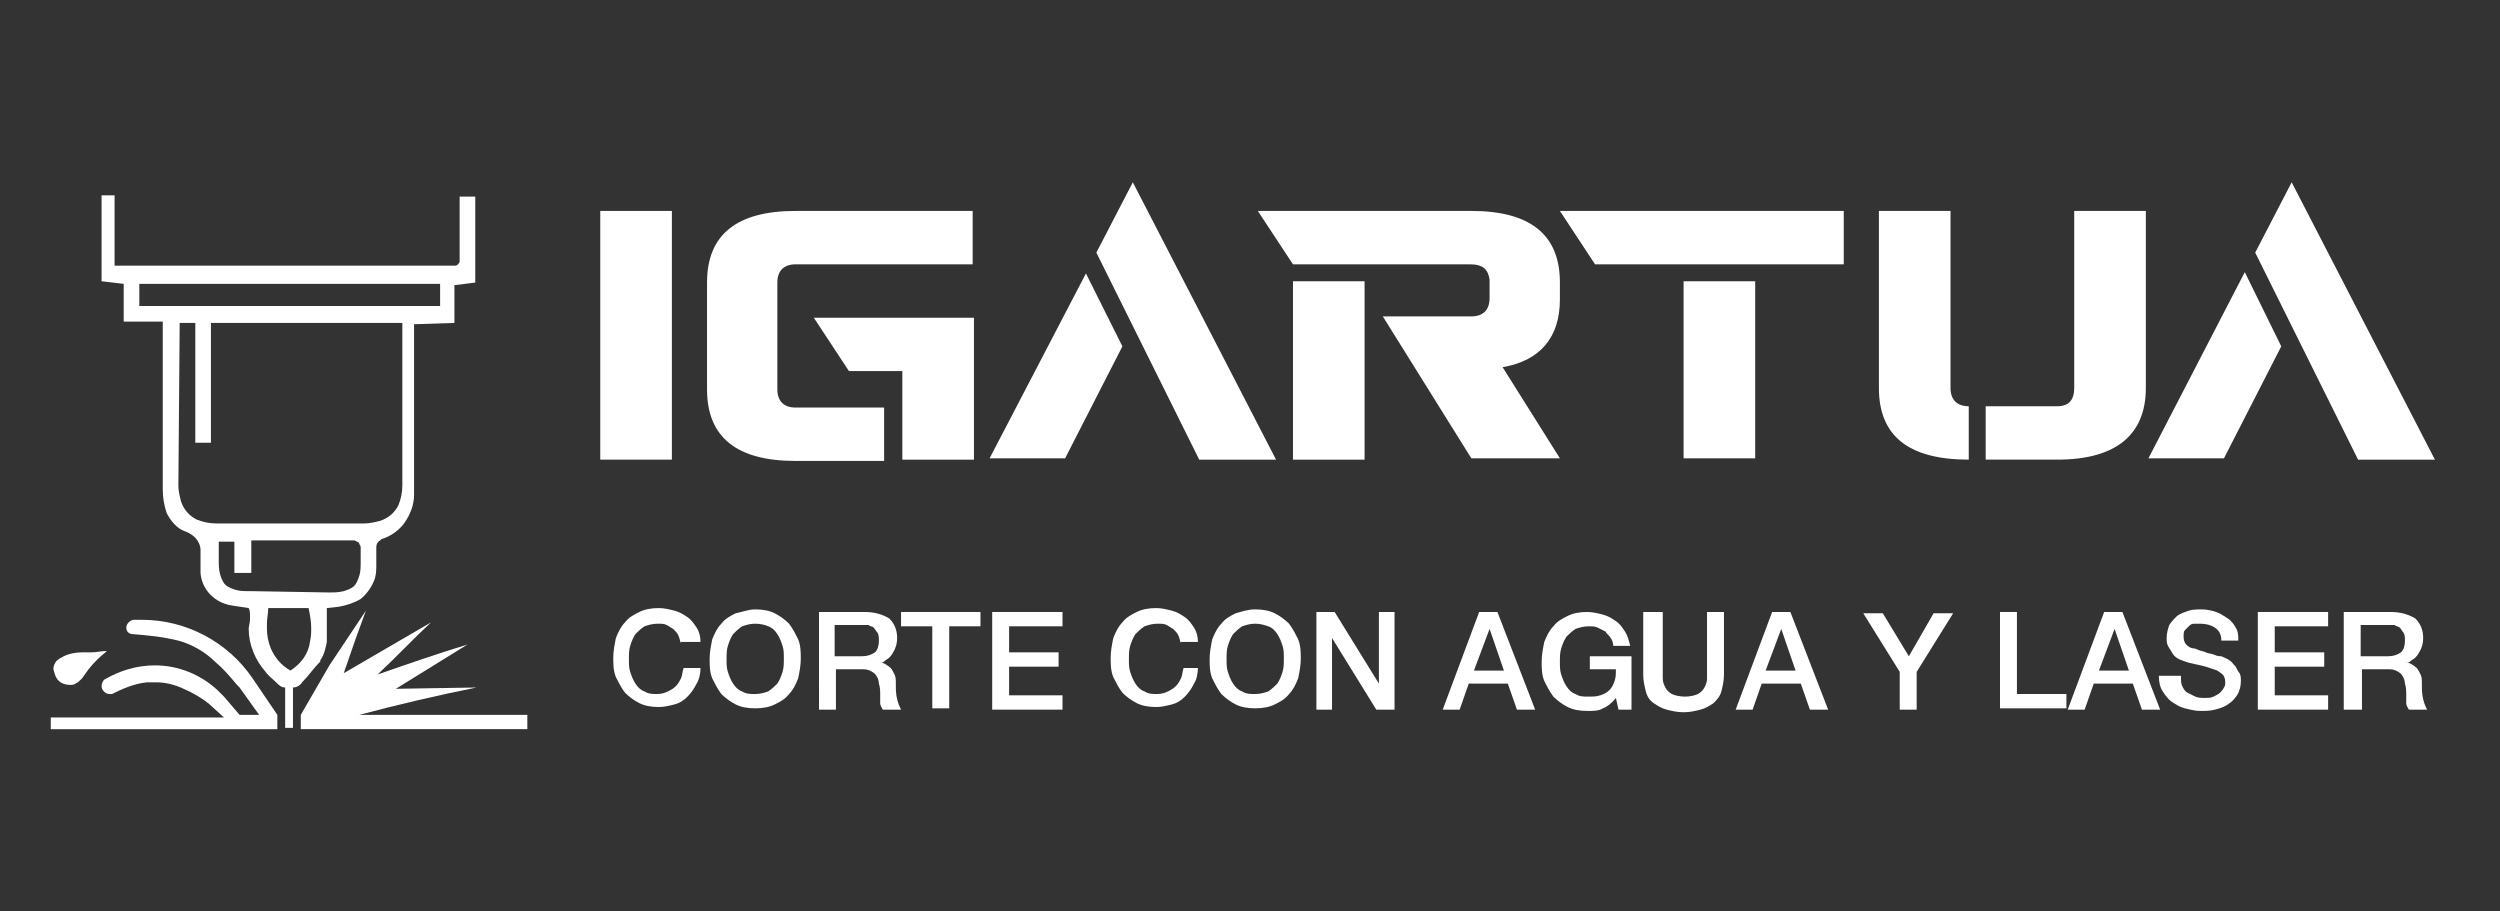
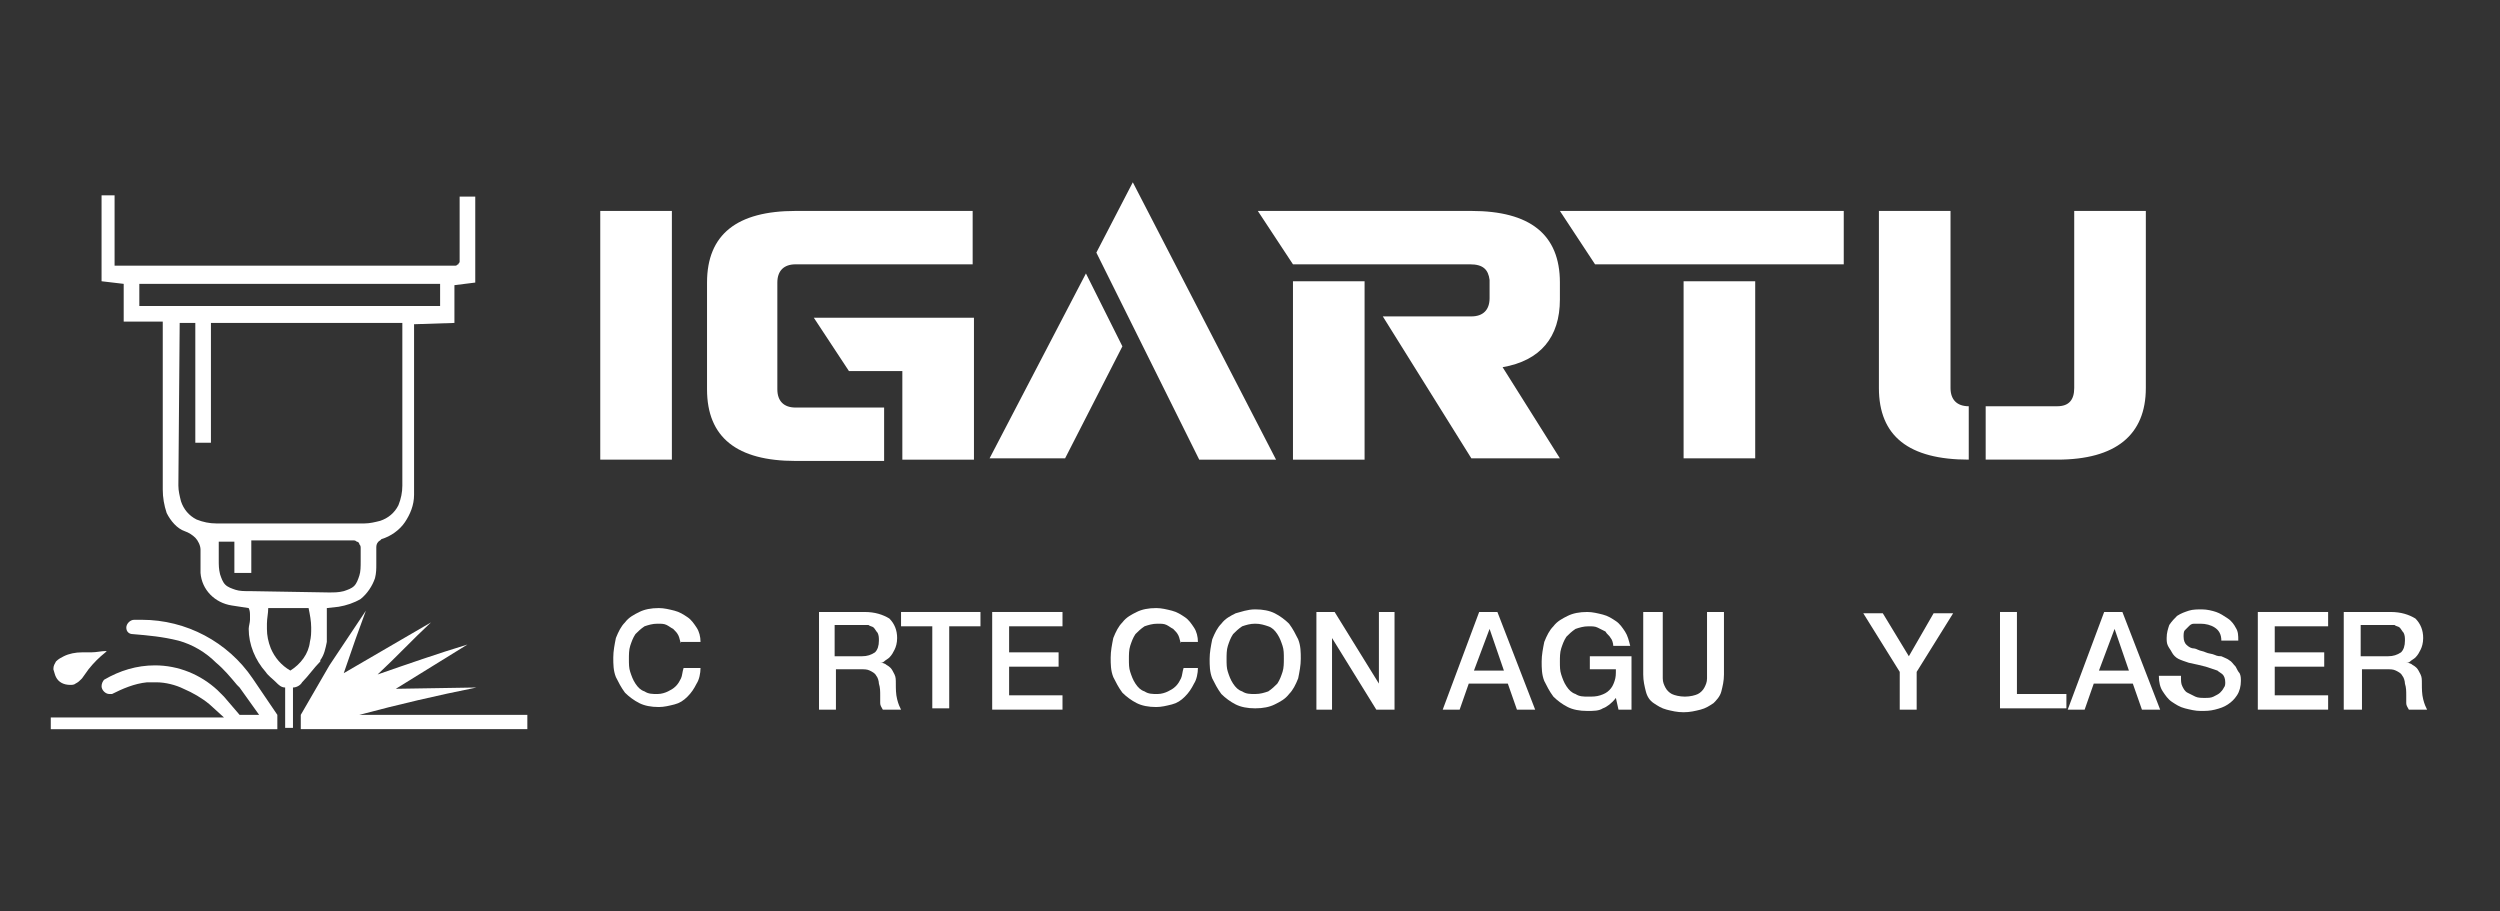
<svg xmlns="http://www.w3.org/2000/svg" version="1.1" id="Capa_1" x="0px" y="0px" viewBox="0 0 192 70" style="enable-background:new 0 0 192 70;" xml:space="preserve">
  <rect x="0" y="0" width="192" height="70" fill="#333333" stroke="none" />
  <style type="text/css">
	.st0{fill:#FFFFFF;}
</style>
  <g>
    <polygon class="st0" points="21.3,52.4 21.3,52.4 21.3,52.4  " />
    <polygon class="st0" points="36.6,52.8 36.6,52.8 36.6,52.8  " />
    <path class="st0" d="M19.4,52.1L19.4,52.1c-1.9-2.8-5.1-4.5-8.5-4.5c-0.2,0-0.4,0-0.6,0v0c-0.3,0-0.6,0.3-0.6,0.6c0,0,0,0,0,0l0,0   c0,0,0,0,0,0c0,0.3,0.2,0.5,0.5,0.5v0c1.2,0.1,2.3,0.2,3.5,0.5h0c1.1,0.3,2.1,0.9,2.9,1.7l0,0c0.6,0.5,1.1,1.1,1.6,1.7l0.2,0.2   l1.5,2.1h-1.5l-1.2-1.4l0,0l0,0c-0.1-0.1-0.1-0.1-0.2-0.2l0,0c-0.1-0.1-0.2-0.2-0.3-0.3h0c-1.3-1.2-3-1.9-4.8-1.9   c-1.4,0-2.7,0.4-3.9,1.1h0c-0.1,0.1-0.2,0.3-0.2,0.5c0,0.3,0.3,0.6,0.6,0.6c0.1,0,0.1,0,0.2,0l0,0c0.8-0.4,1.7-0.8,2.7-0.9h0   c0.2,0,0.4,0,0.7,0c0.7,0,1.5,0.2,2.1,0.5l0,0c0.7,0.3,1.4,0.7,2,1.2l1.1,1H3.9V56l17.4,0l0-1.1L19.4,52.1z" />
    <polygon class="st0" points="10.3,48.7 10.3,48.7 10.3,48.7  " />
    <path class="st0" d="M4.3,52L4.3,52L4.3,52c0.2,0.4,0.6,0.6,1.1,0.6c0.1,0,0.3,0,0.4-0.1l0,0c0.2-0.1,0.3-0.2,0.4-0.3h0   c0,0,0.1-0.1,0.1-0.1l0.5-0.7h0c0.4-0.5,0.8-0.9,1.3-1.3l0.1-0.1l-0.1,0l0,0c-0.3,0-0.7,0.1-1.1,0.1c-0.2,0-0.3,0-0.5,0v0   c-0.1,0-0.1,0-0.2,0c-0.5,0-1,0.1-1.4,0.3l0,0c-0.2,0.1-0.4,0.2-0.6,0.4l0,0c-0.1,0.2-0.2,0.3-0.2,0.6h0c0,0,0,0,0,0   C4.2,51.7,4.2,51.8,4.3,52z" />
    <path class="st0" d="M27.6,54.9L27.6,54.9c3-0.8,6-1.5,9-2.1l-6.2,0.1l5.5-3.4l0,0c-2.3,0.7-4.6,1.5-6.9,2.3l0,0l0,0   c1.4-1.3,2.7-2.7,4.1-4l-6.7,3.9l0.9-2.6l0.4-1.1l0.4-1.1l-2.8,4.2l-2.2,3.8l0,0.1l0,1h17.4v-1.1H27.6z" />
    <polygon class="st0" points="33.2,47.8 33.2,47.8 33.2,47.8  " />
    <path class="st0" d="M23.2,52.4c0.5-0.5,0.9-1.1,1.4-1.6l0-0.1l0,0c0.3-0.4,0.4-0.9,0.5-1.4l0,0c0-0.5,0-1,0-1.5c0-0.3,0-0.7,0-1   l0-0.1l0.9-0.1l0,0c0.6-0.1,1.2-0.3,1.7-0.6v0c0.5-0.4,0.9-1,1.1-1.6l0,0c0.1-0.4,0.1-0.7,0.1-1.1c0,0,0,0,0,0l0-0.9   c0-0.1,0-0.3,0-0.4l0,0c0-0.2,0.1-0.4,0.3-0.5v0c0,0,0.1-0.1,0.1-0.1l0,0v0c0.7-0.2,1.4-0.7,1.8-1.3l0,0c0.4-0.6,0.7-1.3,0.7-2.1   l0,0c0-0.2,0-0.5,0-0.7c0,0,0-0.1,0-0.1l0-12.3l3.1-0.1v-2.9l1.6-0.2v-6.6h-1.2l0,4.2l0,0c0,0,0,0.1,0,0.1c0,0.2,0,0.4,0,0.5l0,0   c0,0.1,0,0.2,0,0.2h0c0,0.1-0.1,0.1-0.1,0.2v0c-0.1,0-0.1,0.1-0.2,0.1l0,0c-0.1,0-0.3,0-0.4,0c0,0,0,0,0,0l-0.4,0l-24.3,0l0,0h0h0   c-0.4,0-0.7,0-1.1,0l0-5.4H7.8v6.6l1.7,0.2v2.9h3v2l0,10.7h0c0,0.1,0,0.1,0,0.2c0,0.6,0.1,1.2,0.3,1.8c0.3,0.6,0.8,1.2,1.4,1.4v0   c0.3,0.1,0.6,0.3,0.8,0.5v0c0.2,0.2,0.4,0.6,0.4,0.9c0,0.1,0,0.3,0,0.4c0,0.2,0,0.3,0,0.5l0,0c0,0.1,0,0.2,0,0.3c0,0.2,0,0.4,0,0.6   l0,0c0.1,1.3,1.1,2.3,2.4,2.5l1.3,0.2h0c0.1,0.2,0.1,0.4,0.1,0.6c0,0.1,0,0.2,0,0.3h0h0c0,0.2-0.1,0.5-0.1,0.7   c0,1.2,0.5,2.4,1.3,3.3v0c0.2,0.3,0.5,0.5,0.8,0.8l0,0c0.2,0.2,0.4,0.4,0.7,0.4l0,1.3l0,1.8h0.6l0-2.2v-0.9h0   C22.8,52.8,23.1,52.6,23.2,52.4L23.2,52.4z M10.7,23.5v-1.7h23.1v1.7H10.7z M16.6,40.2c-0.5,0-1-0.1-1.5-0.3l0,0   c-0.6-0.3-1-0.8-1.2-1.4v0c-0.1-0.4-0.2-0.8-0.2-1.2c0,0,0,0,0-0.1h0l0.1-12.4H15V34h1.2l0-8l0-1.2h14.7l0,12.4c0,0,0,0.1,0,0.1   c0,0.5-0.1,1-0.3,1.5h0c-0.3,0.6-0.8,1-1.4,1.2h0c-0.4,0.1-0.8,0.2-1.2,0.2c0,0,0,0-0.1,0h0l-11.2,0C16.6,40.2,16.6,40.2,16.6,40.2   z M16.2,33.6L16.2,33.6C16.2,33.6,16.2,33.6,16.2,33.6L16.2,33.6z M19.3,45.4c0,0-0.1,0-0.1,0c-0.4,0-0.8,0-1.1-0.1   c-0.3-0.1-0.6-0.2-0.8-0.4v0c-0.2-0.2-0.3-0.5-0.4-0.8l0,0c-0.1-0.4-0.1-0.7-0.1-1.1c0,0,0-0.1,0-0.1v-1.3H18V44h1.3l0-2.5l0.7,0   l7.1,0c0,0,0,0,0,0c0.1,0,0.2,0,0.3,0.1v0c0.1,0,0.2,0.1,0.2,0.2h0c0.1,0.1,0.1,0.2,0.1,0.3h0c0,0,0,0.1,0,0.1c0,0,0,0.1,0,0.1h0   c0,0.1,0,0.2,0,0.3c0,0.1,0,0.2,0,0.3h0l0,0.1c0,0,0,0.1,0,0.1c0,0.4,0,0.8-0.1,1.1l0,0c-0.1,0.3-0.2,0.6-0.4,0.8v0   c-0.2,0.2-0.5,0.3-0.8,0.4l0,0c-0.4,0.1-0.7,0.1-1.1,0.1c0,0-0.1,0-0.1,0L19.3,45.4z M22.3,51.5L22.3,51.5c-0.7-0.4-1.2-1-1.5-1.7   h0c-0.2-0.5-0.3-1-0.3-1.5c0-0.1,0-0.3,0-0.4l0,0c0-0.4,0.1-0.8,0.1-1.2l3.1,0l0,0c0.1,0.5,0.2,1,0.2,1.5c0,0.4,0,0.7-0.1,1.1h0   C23.7,50.2,23.1,51,22.3,51.5z" />
  </g>
  <g>
    <path class="st0" d="M46.1,16.2h5.5v19.1h-5.5V16.2z" />
    <path class="st0" d="M61.1,16.2h13.6v4.1H61.1c-0.9,0-1.4,0.5-1.4,1.4v8.2c0,0.9,0.5,1.4,1.4,1.4h6.8v4.1h-6.8   c-4.5,0-6.8-1.8-6.8-5.5v-8.2C54.3,18,56.6,16.2,61.1,16.2z M74.8,35.3h-5.5v-6.8h-4.1l-2.7-4.1h12.3V35.3z" />
-     <path class="st0" d="M86.2,26.6l-4.4,8.6H76L83.4,21L86.2,26.6z M84.2,19.4L87,14l11,21.3h-5.9L84.2,19.4z" />
+     <path class="st0" d="M86.2,26.6l-4.4,8.6H76L83.4,21L86.2,26.6z M84.2,19.4L87,14l11,21.3h-5.9L84.2,19.4" />
    <path class="st0" d="M112.9,20.3H99.3l-2.7-4.1h16.4c4.5,0,6.8,1.8,6.8,5.5V23c0,2.9-1.5,4.7-4.4,5.2l4.4,7h-6.8l-6.8-10.9h6.8   c0.9,0,1.4-0.5,1.4-1.4v-1.4C114.3,20.7,113.9,20.3,112.9,20.3z M104.8,35.3h-5.5V21.6h5.5V35.3z" />
    <path class="st0" d="M141.6,20.3h-19.1l-2.7-4.1h21.8V20.3z M129.3,21.6h5.5v13.6h-5.5V21.6z" />
    <path class="st0" d="M144.3,29.8V16.2h5.5v13.6c0,0.9,0.5,1.4,1.4,1.4v4.1C146.6,35.3,144.3,33.5,144.3,29.8z M159.3,29.8V16.2h5.5   v13.6c0,3.6-2.3,5.5-6.8,5.5h-5.5v-4.1h5.5C158.9,31.2,159.3,30.7,159.3,29.8z" />
-     <path class="st0" d="M175.2,26.6l-4.4,8.6H165l7.4-14.3L175.2,26.6z M173.2,19.4L176,14l11,21.3h-5.9L173.2,19.4z" />
  </g>
  <g>
    <path class="st0" d="M52.3,49.4c-0.1-0.2-0.1-0.4-0.2-0.6c-0.1-0.2-0.2-0.3-0.4-0.5c-0.2-0.1-0.3-0.2-0.5-0.3   c-0.2-0.1-0.4-0.1-0.7-0.1c-0.4,0-0.7,0.1-1,0.2c-0.3,0.2-0.5,0.4-0.7,0.6c-0.2,0.3-0.3,0.6-0.4,0.9c-0.1,0.3-0.1,0.7-0.1,1   c0,0.4,0,0.7,0.1,1c0.1,0.3,0.2,0.6,0.4,0.9c0.2,0.3,0.4,0.5,0.7,0.6c0.3,0.2,0.6,0.2,1,0.2c0.3,0,0.6-0.1,0.8-0.2   c0.2-0.1,0.4-0.2,0.6-0.4c0.2-0.2,0.3-0.4,0.4-0.6c0.1-0.2,0.1-0.5,0.2-0.8h1.3c0,0.4-0.1,0.9-0.3,1.2c-0.2,0.4-0.4,0.7-0.7,1   c-0.3,0.3-0.6,0.5-1,0.6c-0.4,0.1-0.8,0.2-1.2,0.2c-0.6,0-1.1-0.1-1.5-0.3c-0.4-0.2-0.8-0.5-1.1-0.8c-0.3-0.4-0.5-0.8-0.7-1.2   c-0.2-0.5-0.2-1-0.2-1.5c0-0.5,0.1-1,0.2-1.5c0.2-0.5,0.4-0.9,0.7-1.2c0.3-0.4,0.7-0.6,1.1-0.8c0.4-0.2,0.9-0.3,1.5-0.3   c0.4,0,0.8,0.1,1.2,0.2c0.4,0.1,0.7,0.3,1,0.5c0.3,0.2,0.5,0.5,0.7,0.8c0.2,0.3,0.3,0.7,0.3,1.1H52.3z" />
-     <path class="st0" d="M58,46.8c0.6,0,1.1,0.1,1.5,0.3c0.4,0.2,0.8,0.5,1.1,0.8c0.3,0.4,0.5,0.8,0.7,1.2c0.2,0.5,0.2,1,0.2,1.5   c0,0.5-0.1,1-0.2,1.5c-0.2,0.5-0.4,0.9-0.7,1.2c-0.3,0.4-0.7,0.6-1.1,0.8c-0.4,0.2-0.9,0.3-1.5,0.3c-0.6,0-1.1-0.1-1.5-0.3   c-0.4-0.2-0.8-0.5-1.1-0.8c-0.3-0.4-0.5-0.8-0.7-1.2c-0.2-0.5-0.2-1-0.2-1.5c0-0.5,0.1-1,0.2-1.5c0.2-0.5,0.4-0.9,0.7-1.2   c0.3-0.4,0.7-0.6,1.1-0.8C57,47,57.5,46.8,58,46.8z M58,47.9c-0.4,0-0.7,0.1-1,0.2c-0.3,0.2-0.5,0.4-0.7,0.6   c-0.2,0.3-0.3,0.6-0.4,0.9c-0.1,0.3-0.1,0.7-0.1,1c0,0.4,0,0.7,0.1,1c0.1,0.3,0.2,0.6,0.4,0.9c0.2,0.3,0.4,0.5,0.7,0.6   c0.3,0.2,0.6,0.2,1,0.2c0.4,0,0.7-0.1,1-0.2c0.3-0.2,0.5-0.4,0.7-0.6c0.2-0.3,0.3-0.6,0.4-0.9c0.1-0.3,0.1-0.7,0.1-1   c0-0.4,0-0.7-0.1-1c-0.1-0.3-0.2-0.6-0.4-0.9c-0.2-0.3-0.4-0.5-0.7-0.6C58.8,48,58.4,47.9,58,47.9z" />
    <path class="st0" d="M62.8,47h3.6c0.8,0,1.4,0.2,1.9,0.5c0.4,0.4,0.6,0.9,0.6,1.5c0,0.4-0.1,0.7-0.2,0.9c-0.1,0.2-0.2,0.4-0.4,0.6   c-0.1,0.1-0.3,0.2-0.4,0.3c-0.1,0.1-0.2,0.1-0.3,0.1v0c0.1,0,0.2,0,0.4,0.1c0.1,0.1,0.2,0.1,0.4,0.3c0.1,0.1,0.2,0.3,0.3,0.5   c0.1,0.2,0.1,0.4,0.1,0.7c0,0.4,0,0.8,0.1,1.2c0.1,0.4,0.2,0.6,0.3,0.8h-1.4c-0.1-0.2-0.2-0.3-0.2-0.5c0-0.2,0-0.4,0-0.6   c0-0.3,0-0.6-0.1-0.9c0-0.2-0.1-0.5-0.2-0.6c-0.1-0.2-0.3-0.3-0.5-0.4c-0.2-0.1-0.4-0.1-0.7-0.1h-1.9v3.1h-1.3V47z M64.1,50.4h2.1   c0.4,0,0.7-0.1,1-0.3c0.2-0.2,0.3-0.5,0.3-0.9c0-0.2,0-0.4-0.1-0.6c-0.1-0.1-0.2-0.3-0.3-0.4c-0.1-0.1-0.3-0.1-0.4-0.2   c-0.2,0-0.3,0-0.5,0h-2.1V50.4z" />
    <path class="st0" d="M69.3,47h6v1.1h-2.4v6.3h-1.3v-6.3h-2.4V47z" />
    <path class="st0" d="M76.2,47h5.4v1.1h-4.1v2h3.8v1.1h-3.8v2.2h4.1v1.1h-5.4V47z" />
    <path class="st0" d="M90.7,49.4c-0.1-0.2-0.1-0.4-0.2-0.6c-0.1-0.2-0.2-0.3-0.4-0.5c-0.2-0.1-0.3-0.2-0.5-0.3   c-0.2-0.1-0.4-0.1-0.7-0.1c-0.4,0-0.7,0.1-1,0.2c-0.3,0.2-0.5,0.4-0.7,0.6c-0.2,0.3-0.3,0.6-0.4,0.9c-0.1,0.3-0.1,0.7-0.1,1   c0,0.4,0,0.7,0.1,1c0.1,0.3,0.2,0.6,0.4,0.9c0.2,0.3,0.4,0.5,0.7,0.6c0.3,0.2,0.6,0.2,1,0.2c0.3,0,0.6-0.1,0.8-0.2   c0.2-0.1,0.4-0.2,0.6-0.4c0.2-0.2,0.3-0.4,0.4-0.6c0.1-0.2,0.1-0.5,0.2-0.8H92c0,0.4-0.1,0.9-0.3,1.2c-0.2,0.4-0.4,0.7-0.7,1   c-0.3,0.3-0.6,0.5-1,0.6c-0.4,0.1-0.8,0.2-1.2,0.2c-0.6,0-1.1-0.1-1.5-0.3c-0.4-0.2-0.8-0.5-1.1-0.8c-0.3-0.4-0.5-0.8-0.7-1.2   c-0.2-0.5-0.2-1-0.2-1.5c0-0.5,0.1-1,0.2-1.5c0.2-0.5,0.4-0.9,0.7-1.2c0.3-0.4,0.7-0.6,1.1-0.8c0.4-0.2,0.9-0.3,1.5-0.3   c0.4,0,0.8,0.1,1.2,0.2c0.4,0.1,0.7,0.3,1,0.5c0.3,0.2,0.5,0.5,0.7,0.8c0.2,0.3,0.3,0.7,0.3,1.1H90.7z" />
    <path class="st0" d="M96.4,46.8c0.6,0,1.1,0.1,1.5,0.3c0.4,0.2,0.8,0.5,1.1,0.8c0.3,0.4,0.5,0.8,0.7,1.2c0.2,0.5,0.2,1,0.2,1.5   c0,0.5-0.1,1-0.2,1.5c-0.2,0.5-0.4,0.9-0.7,1.2c-0.3,0.4-0.7,0.6-1.1,0.8c-0.4,0.2-0.9,0.3-1.5,0.3c-0.6,0-1.1-0.1-1.5-0.3   c-0.4-0.2-0.8-0.5-1.1-0.8c-0.3-0.4-0.5-0.8-0.7-1.2c-0.2-0.5-0.2-1-0.2-1.5c0-0.5,0.1-1,0.2-1.5c0.2-0.5,0.4-0.9,0.7-1.2   c0.3-0.4,0.7-0.6,1.1-0.8C95.3,47,95.8,46.8,96.4,46.8z M96.4,47.9c-0.4,0-0.7,0.1-1,0.2c-0.3,0.2-0.5,0.4-0.7,0.6   c-0.2,0.3-0.3,0.6-0.4,0.9c-0.1,0.3-0.1,0.7-0.1,1c0,0.4,0,0.7,0.1,1c0.1,0.3,0.2,0.6,0.4,0.9c0.2,0.3,0.4,0.5,0.7,0.6   c0.3,0.2,0.6,0.2,1,0.2c0.4,0,0.7-0.1,1-0.2c0.3-0.2,0.5-0.4,0.7-0.6c0.2-0.3,0.3-0.6,0.4-0.9c0.1-0.3,0.1-0.7,0.1-1   c0-0.4,0-0.7-0.1-1c-0.1-0.3-0.2-0.6-0.4-0.9c-0.2-0.3-0.4-0.5-0.7-0.6C97.1,48,96.8,47.9,96.4,47.9z" />
    <path class="st0" d="M101.1,47h1.4l3.4,5.5h0V47h1.2v7.5h-1.4l-3.4-5.5h0v5.5h-1.2V47z" />
    <path class="st0" d="M113.6,47h1.4l2.9,7.5h-1.4l-0.7-2h-3l-0.7,2h-1.3L113.6,47z M113.2,51.5h2.3l-1.1-3.2h0L113.2,51.5z" />
    <path class="st0" d="M125.1,54.5h-0.8l-0.2-0.9c-0.3,0.4-0.7,0.7-1,0.8c-0.3,0.2-0.7,0.2-1.2,0.2c-0.6,0-1.1-0.1-1.5-0.3   c-0.4-0.2-0.8-0.5-1.1-0.8c-0.3-0.4-0.5-0.8-0.7-1.2c-0.2-0.5-0.2-1-0.2-1.5c0-0.5,0.1-1,0.2-1.5c0.2-0.5,0.4-0.9,0.7-1.2   c0.3-0.4,0.7-0.6,1.1-0.8c0.4-0.2,0.9-0.3,1.5-0.3c0.4,0,0.8,0.1,1.2,0.2c0.4,0.1,0.7,0.3,1,0.5c0.3,0.2,0.5,0.5,0.7,0.8   c0.2,0.3,0.3,0.7,0.4,1.1h-1.3c0-0.2-0.1-0.5-0.2-0.6c-0.1-0.2-0.3-0.3-0.4-0.5c-0.2-0.1-0.4-0.2-0.6-0.3c-0.2-0.1-0.4-0.1-0.7-0.1   c-0.4,0-0.7,0.1-1,0.2c-0.3,0.2-0.5,0.4-0.7,0.6c-0.2,0.3-0.3,0.6-0.4,0.9c-0.1,0.3-0.1,0.7-0.1,1c0,0.4,0,0.7,0.1,1   c0.1,0.3,0.2,0.6,0.4,0.9c0.2,0.3,0.4,0.5,0.7,0.6c0.3,0.2,0.6,0.2,1,0.2c0.3,0,0.6,0,0.9-0.1c0.3-0.1,0.5-0.2,0.7-0.4   c0.2-0.2,0.3-0.4,0.4-0.7c0.1-0.3,0.1-0.5,0.1-0.9h-2v-1h3.2V54.5z" />
    <path class="st0" d="M126.4,47h1.3v4.3c0,0.3,0,0.5,0,0.8c0,0.3,0.1,0.5,0.2,0.7c0.1,0.2,0.3,0.4,0.5,0.5c0.2,0.1,0.6,0.2,1,0.2   c0.4,0,0.8-0.1,1-0.2c0.2-0.1,0.4-0.3,0.5-0.5c0.1-0.2,0.2-0.4,0.2-0.7c0-0.3,0-0.5,0-0.8V47h1.3v4.8c0,0.5-0.1,0.9-0.2,1.3   c-0.1,0.4-0.4,0.7-0.6,0.9c-0.3,0.2-0.6,0.4-1,0.5c-0.4,0.1-0.8,0.2-1.3,0.2c-0.5,0-0.9-0.1-1.3-0.2c-0.4-0.1-0.7-0.3-1-0.5   c-0.3-0.2-0.5-0.5-0.6-0.9c-0.1-0.4-0.2-0.8-0.2-1.3V47z" />
-     <path class="st0" d="M136.1,47h1.4l2.9,7.5h-1.4l-0.7-2h-3l-0.7,2h-1.3L136.1,47z M135.6,51.5h2.3l-1.1-3.2h0L135.6,51.5z" />
    <path class="st0" d="M145.9,51.6l-2.8-4.5h1.5l2,3.3l1.9-3.3h1.5l-2.8,4.5v2.9h-1.3V51.6z" />
    <path class="st0" d="M153.6,47h1.3v6.3h3.8v1.1h-5.1V47z" />
    <path class="st0" d="M161.6,47h1.4l2.9,7.5h-1.4l-0.7-2h-3l-0.7,2h-1.3L161.6,47z M161.2,51.5h2.3l-1.1-3.2h0L161.2,51.5z" />
    <path class="st0" d="M167.5,52c0,0.3,0,0.5,0.1,0.7c0.1,0.2,0.2,0.4,0.4,0.5c0.2,0.1,0.4,0.2,0.6,0.3c0.2,0.1,0.5,0.1,0.7,0.1   c0.3,0,0.5,0,0.7-0.1c0.2-0.1,0.4-0.2,0.5-0.3c0.1-0.1,0.2-0.2,0.3-0.4c0.1-0.1,0.1-0.3,0.1-0.4c0-0.3-0.1-0.5-0.2-0.6   c-0.1-0.1-0.3-0.2-0.4-0.3c-0.3-0.1-0.6-0.2-0.9-0.3c-0.4-0.1-0.8-0.2-1.3-0.3c-0.3-0.1-0.6-0.2-0.8-0.3c-0.2-0.1-0.4-0.3-0.5-0.5   c-0.1-0.2-0.2-0.3-0.3-0.5c-0.1-0.2-0.1-0.4-0.1-0.6c0-0.4,0.1-0.7,0.2-1c0.2-0.3,0.4-0.5,0.6-0.7c0.3-0.2,0.6-0.3,0.9-0.4   c0.3-0.1,0.7-0.1,1-0.1c0.4,0,0.8,0.1,1.1,0.2c0.3,0.1,0.6,0.3,0.9,0.5c0.3,0.2,0.5,0.5,0.6,0.7c0.2,0.3,0.2,0.6,0.2,1h-1.3   c0-0.5-0.2-0.8-0.5-1c-0.3-0.2-0.7-0.3-1.1-0.3c-0.2,0-0.3,0-0.5,0c-0.2,0-0.3,0.1-0.4,0.2c-0.1,0.1-0.2,0.2-0.3,0.3   c-0.1,0.1-0.1,0.3-0.1,0.5c0,0.3,0.1,0.5,0.2,0.6c0.2,0.2,0.4,0.3,0.6,0.3c0,0,0.1,0,0.3,0.1c0.2,0.1,0.4,0.1,0.6,0.2   c0.2,0.1,0.5,0.1,0.7,0.2c0.2,0.1,0.4,0.1,0.5,0.1c0.2,0.1,0.5,0.2,0.6,0.3c0.2,0.1,0.3,0.3,0.5,0.5c0.1,0.2,0.2,0.4,0.3,0.5   c0.1,0.2,0.1,0.4,0.1,0.6c0,0.4-0.1,0.8-0.3,1.1c-0.2,0.3-0.4,0.5-0.7,0.7c-0.3,0.2-0.6,0.3-1,0.4c-0.4,0.1-0.7,0.1-1.1,0.1   c-0.4,0-0.8-0.1-1.2-0.2c-0.4-0.1-0.7-0.3-1-0.5c-0.3-0.2-0.5-0.5-0.7-0.8c-0.2-0.3-0.3-0.7-0.3-1.2H167.5z" />
    <path class="st0" d="M173.4,47h5.4v1.1h-4.1v2h3.8v1.1h-3.8v2.2h4.1v1.1h-5.4V47z" />
    <path class="st0" d="M180,47h3.6c0.8,0,1.4,0.2,1.9,0.5c0.4,0.4,0.6,0.9,0.6,1.5c0,0.4-0.1,0.7-0.2,0.9c-0.1,0.2-0.2,0.4-0.4,0.6   c-0.1,0.1-0.3,0.2-0.4,0.3c-0.1,0.1-0.2,0.1-0.3,0.1v0c0.1,0,0.2,0,0.4,0.1c0.1,0.1,0.2,0.1,0.4,0.3c0.1,0.1,0.2,0.3,0.3,0.5   c0.1,0.2,0.1,0.4,0.1,0.7c0,0.4,0,0.8,0.1,1.2c0.1,0.4,0.2,0.6,0.3,0.8h-1.4c-0.1-0.2-0.2-0.3-0.2-0.5c0-0.2,0-0.4,0-0.6   c0-0.3,0-0.6-0.1-0.9c0-0.2-0.1-0.5-0.2-0.6c-0.1-0.2-0.3-0.3-0.5-0.4c-0.2-0.1-0.4-0.1-0.7-0.1h-1.9v3.1H180V47z M181.3,50.4h2.1   c0.4,0,0.7-0.1,1-0.3c0.2-0.2,0.3-0.5,0.3-0.9c0-0.2,0-0.4-0.1-0.6c-0.1-0.1-0.2-0.3-0.3-0.4c-0.1-0.1-0.3-0.1-0.4-0.2   c-0.2,0-0.3,0-0.5,0h-2.1V50.4z" />
  </g>
</svg>